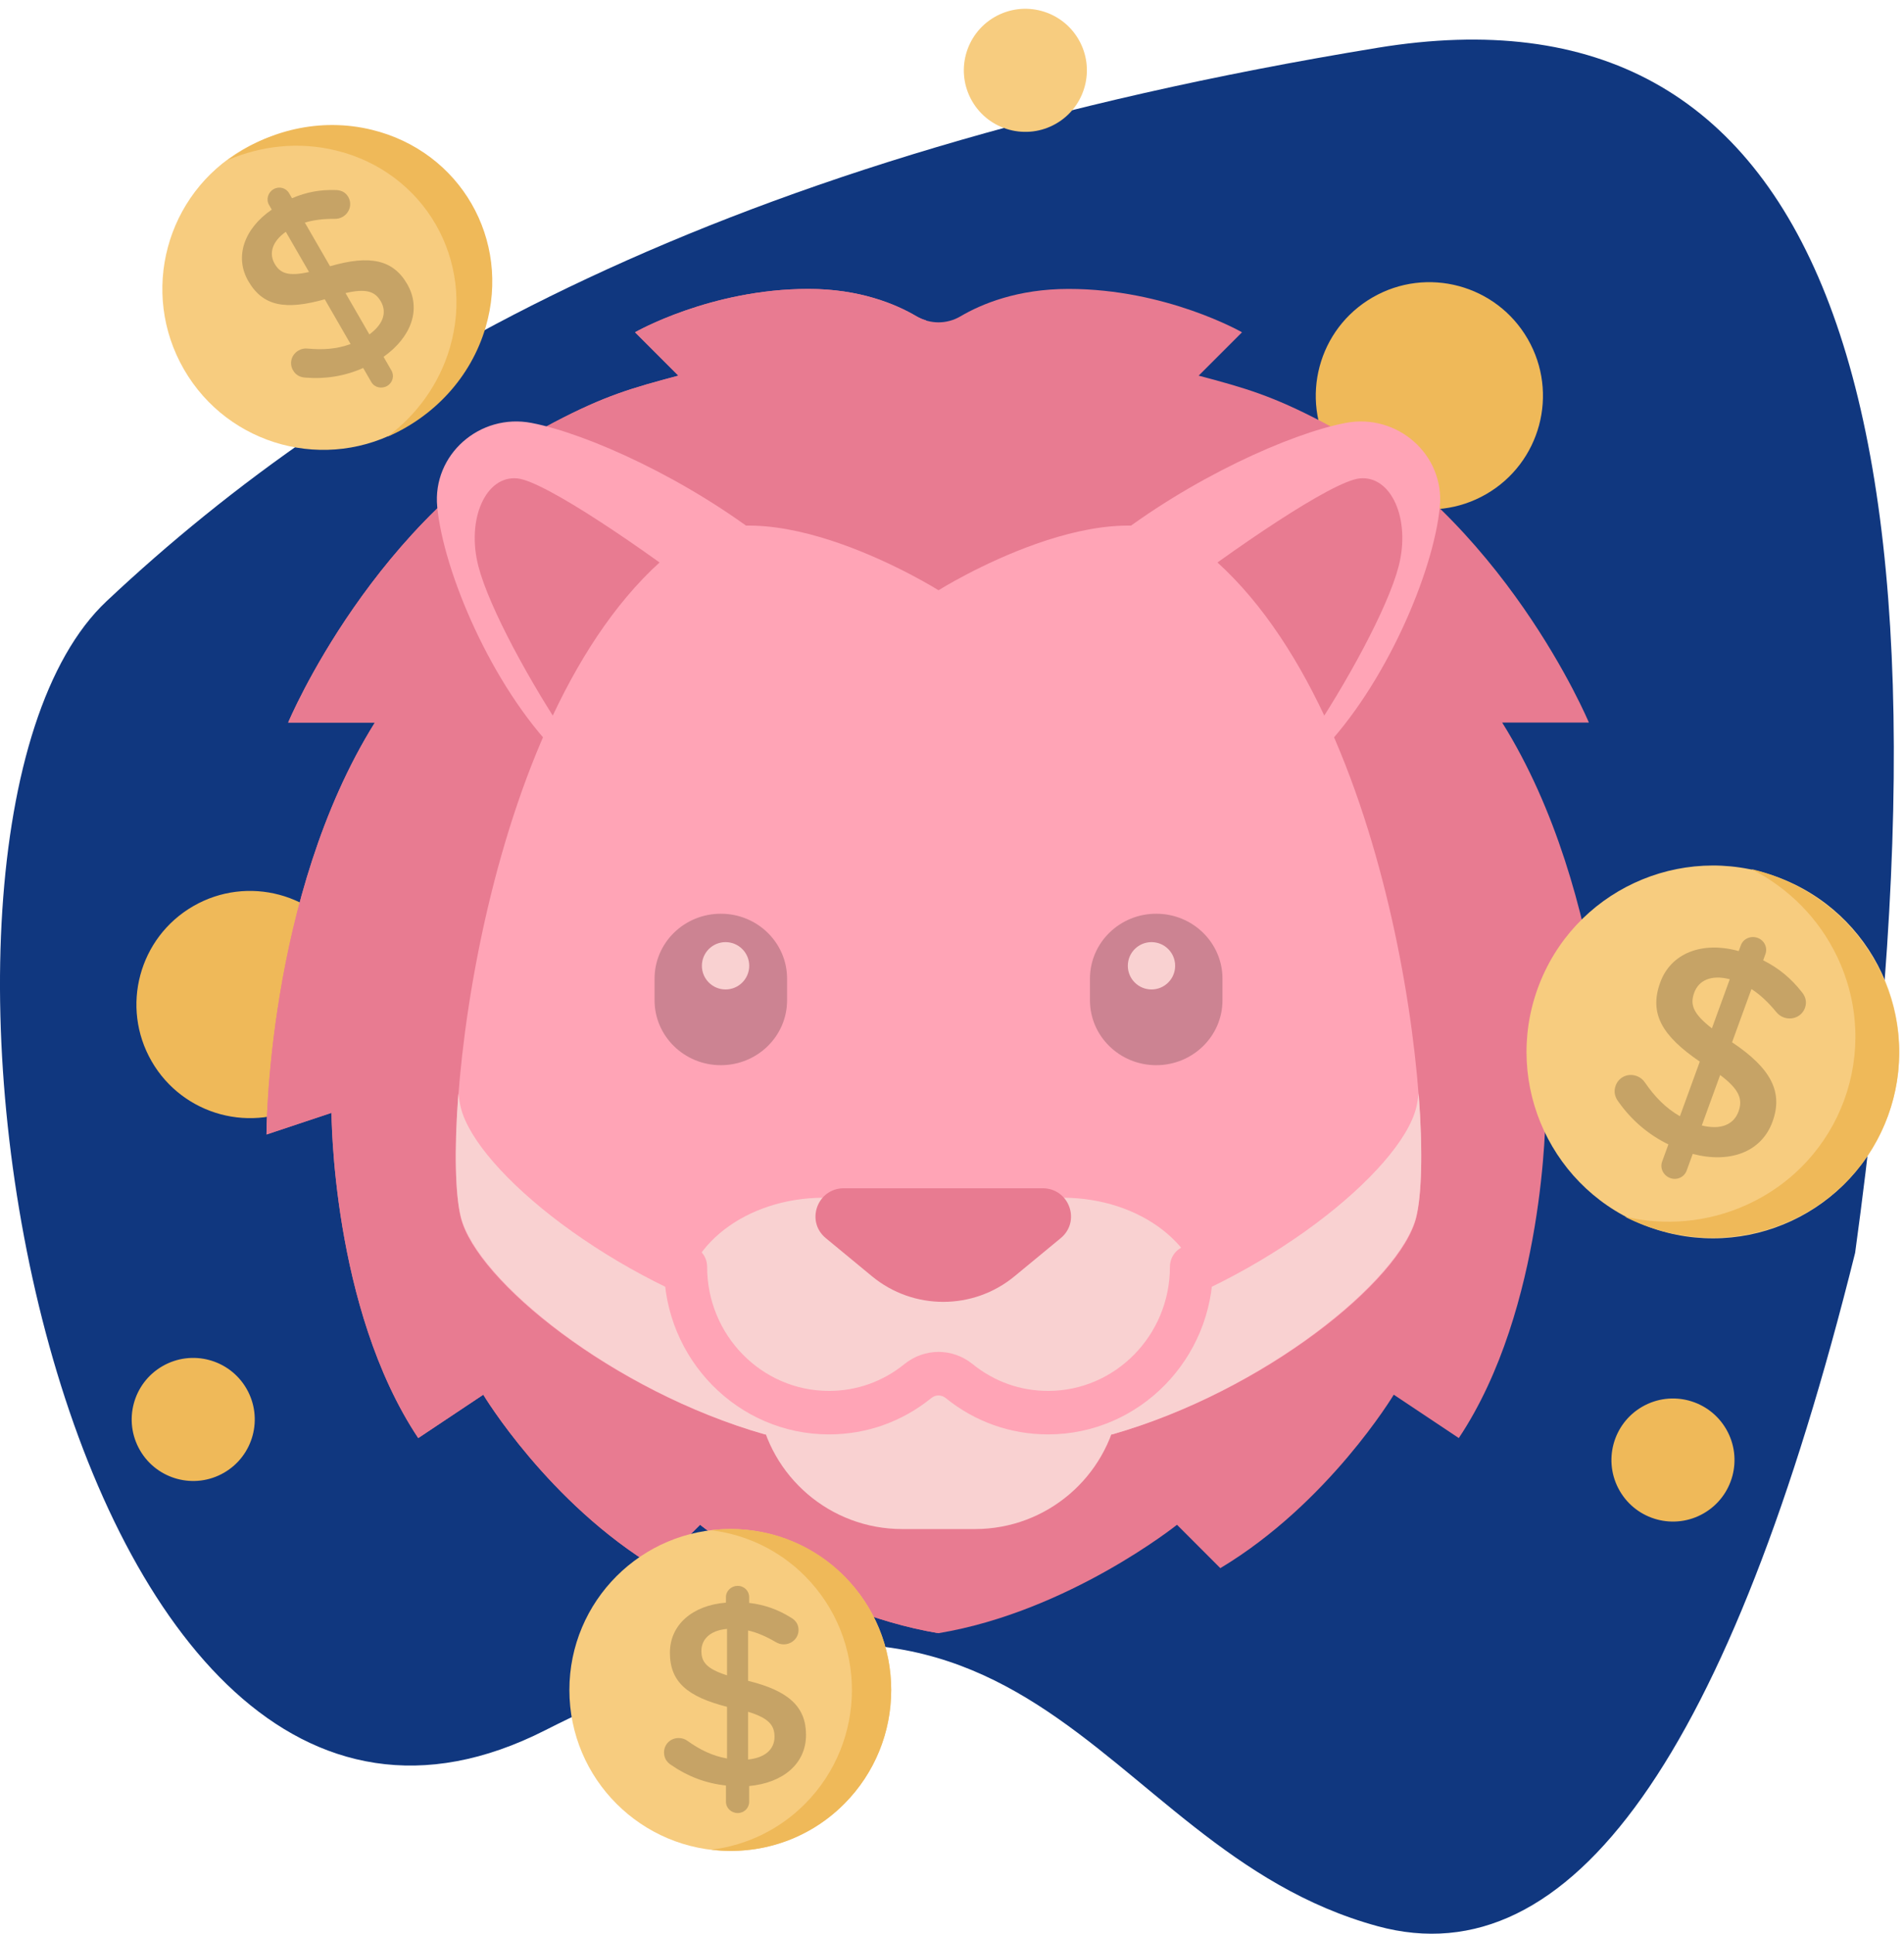
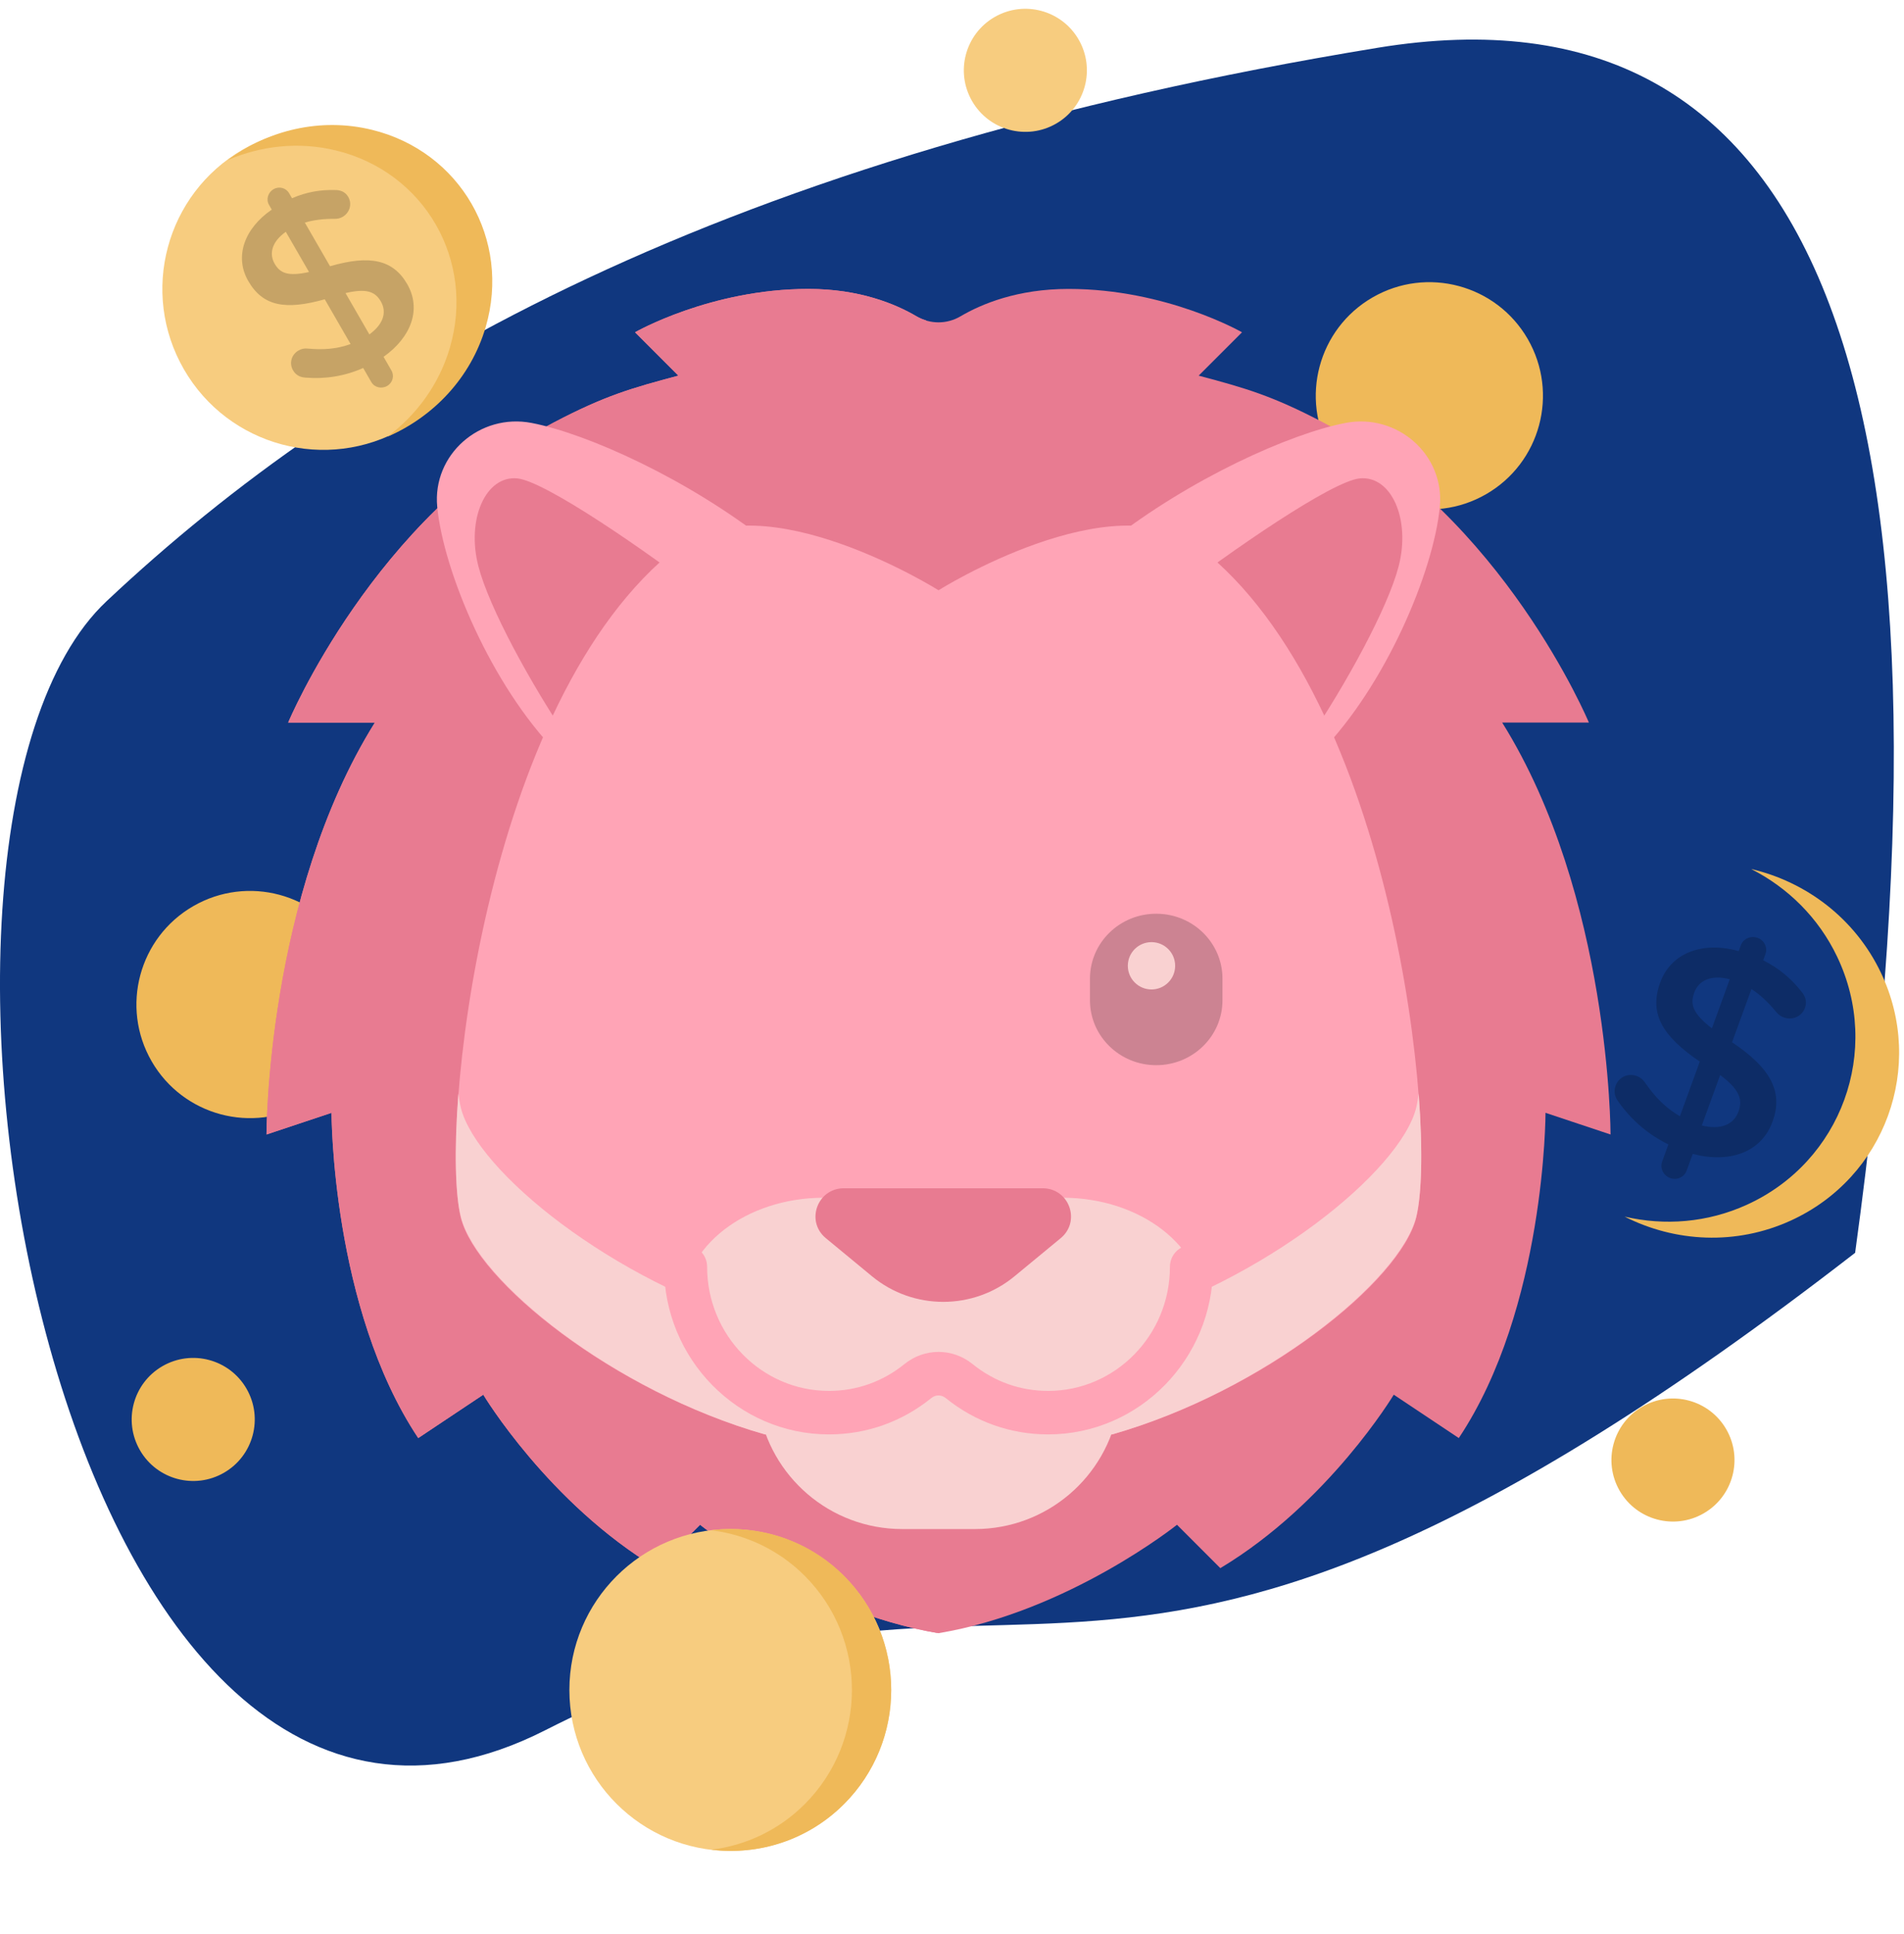
<svg xmlns="http://www.w3.org/2000/svg" width="194px" height="197px" viewBox="0 0 194 197" version="1.1">
  <title>icon/2006</title>
  <g id="icons" stroke="none" stroke-width="1" fill="none" fill-rule="evenodd">
    <g transform="translate(-1945, -641)" id="Group">
      <g transform="translate(1945, 638.41)" id="icon/2006">
-         <path d="M3.943,130.22 C16.673,181.321 32.887,204.189 52.585,198.824 C82.131,190.776 87.248,153.368 137.39,178.848 C187.531,204.328 207.13,87.37 182.108,63.839 C157.087,40.309 119.569,18.429 52.585,7.456 C7.928,0.14 -8.285,41.061 3.943,130.22 Z" id="Path-3-Copy" fill="#10377F" transform="translate(96.482, 103.106) scale(-1, 1) translate(-96.482, -103.106) " />
+         <path d="M3.943,130.22 C82.131,190.776 87.248,153.368 137.39,178.848 C187.531,204.328 207.13,87.37 182.108,63.839 C157.087,40.309 119.569,18.429 52.585,7.456 C7.928,0.14 -8.285,41.061 3.943,130.22 Z" id="Path-3-Copy" fill="#10377F" transform="translate(96.482, 103.106) scale(-1, 1) translate(-96.482, -103.106) " />
        <g id="Group" transform="translate(9.045, 0.593)">
          <circle id="Oval" fill="#EFB959" fill-rule="nonzero" transform="translate(16.43, 104.334) rotate(-30) translate(-16.43, -104.334) " cx="16.43" cy="104.334" r="11.573" />
          <circle id="Oval-Copy" fill="#EFB959" fill-rule="nonzero" transform="translate(136.594, 42.318) rotate(-30) translate(-136.594, -42.318) " cx="136.594" cy="42.318" r="11.573" />
          <circle id="Oval-Copy-5" fill="#F7CC7F" fill-rule="nonzero" transform="translate(95.43, 9.162) rotate(-30) translate(-95.43, -9.162) " cx="95.43" cy="9.162" r="6.269" />
          <circle id="Oval-Copy-3" fill="#EFB959" fill-rule="nonzero" transform="translate(161.415, 150.738) rotate(-30) translate(-161.415, -150.738) " cx="161.415" cy="150.738" r="6.269" />
          <circle id="Oval-Copy-4" fill="#EFB959" fill-rule="nonzero" transform="translate(10.643, 146.604) rotate(-30) translate(-10.643, -146.604) " cx="10.643" cy="146.604" r="6.269" />
          <g id="lion" transform="translate(18.108, 31.431)">
            <path d="M68.475,3.406 C69.247,3.405 70.019,3.201 70.714,2.791 C72.853,1.532 76.524,0 81.726,0 C91.708,0 99.397,4.418 99.397,4.418 L94.98,8.835 C99.728,10.101 102.435,10.86 107.65,13.593 C125.99,23.202 134.739,44.176 134.739,44.176 L125.904,44.176 C136.947,61.847 136.947,86.144 136.947,86.144 L130.321,83.935 C130.321,83.935 130.321,103.815 121.486,117.068 L114.859,112.65 C114.859,112.65 108.233,123.694 97.188,130.321 L92.771,125.903 C92.771,125.903 81.727,134.739 68.474,136.947 C55.221,134.739 44.176,125.903 44.176,125.903 L39.759,130.321 C28.715,123.695 22.088,112.65 22.088,112.65 L15.461,117.068 C6.626,103.815 6.626,83.935 6.626,83.935 L0,86.144 C0,86.144 0,61.847 11.044,44.177 L2.209,44.177 C2.209,44.177 10.957,23.202 29.298,13.593 C34.513,10.86 37.22,10.102 41.968,8.835 L37.55,4.418 C37.55,4.418 45.239,0 55.221,0 C60.424,0 64.094,1.532 66.233,2.792 C66.929,3.201 67.701,3.406 68.473,3.406" id="Path" fill="#E87B91" />
            <path d="M50.076,24.361 C50.076,24.361 56.463,11.32 67.211,3.204 C66.876,3.103 66.545,2.975 66.233,2.791 C64.094,1.532 60.423,0 55.221,0 C45.239,0 37.55,4.418 37.55,4.418 L41.968,8.835 C37.219,10.101 34.513,10.86 29.298,13.593 C10.957,23.202 2.209,44.176 2.209,44.176 L11.044,44.176 C0,61.847 0,86.144 0,86.144 L6.626,83.935 C6.626,83.935 6.626,103.815 15.462,117.068 L22.088,112.65 C22.088,112.65 28.715,123.694 39.759,130.321 L44.176,125.903 C44.176,125.903 55.221,134.739 68.474,136.947 C68.474,136.947 52.46,130.321 50.076,24.361 Z" id="Path" fill="#E87B91" fill-rule="nonzero" />
            <path d="M109.939,13.653 C115.221,12.637 120.061,16.892 119.551,22.2 C118.918,28.791 114.032,40.413 107.337,47.256 L85.833,25.806 C94.073,19.323 104.307,14.735 109.939,13.653 Z" id="Path" fill="#FFA4B6" />
            <path d="M91.62,31.783 C98.463,26.517 108.579,19.589 111.381,19.305 C114.601,18.979 116.609,23.452 115.35,28.278 C114.257,32.469 110.088,40.155 105.938,46.292 L91.62,31.783 Z" id="Path" fill="#E87B91" fill-rule="nonzero" />
            <path d="M27.008,13.653 C21.726,12.637 16.887,16.892 17.397,22.2 C18.03,28.791 22.916,40.413 29.611,47.256 L51.114,25.806 C42.875,19.323 32.64,14.735 27.008,13.653 Z" id="Path" fill="#FFA4B6" />
            <path d="M45.328,31.783 C38.485,26.517 28.368,19.589 25.566,19.305 C22.346,18.979 20.338,23.452 21.597,28.278 C22.69,32.469 26.859,40.155 31.01,46.292 L45.328,31.783 Z" id="Path" fill="#E87B91" fill-rule="nonzero" />
            <path d="M95.02,26.287 C86.289,19.518 68.474,30.697 68.474,30.697 C68.474,30.697 50.659,19.518 41.928,26.287 C22.018,41.723 17.594,85.824 19.806,94.644 C21.416,101.061 35.291,112.285 50.776,116.695 L86.171,116.695 C101.656,112.285 115.532,101.062 117.141,94.644 C119.353,85.824 114.929,41.723 95.02,26.287 Z" id="Path" fill="#FFA4B6" />
            <path d="M117.143,83.422 C115.533,89.872 101.658,101.152 86.172,105.585 L50.776,105.585 C35.29,101.152 21.414,89.872 19.804,83.422 C19.704,83.019 19.622,82.519 19.55,81.976 C19.112,87.742 19.243,92.282 19.804,94.531 C21.414,100.982 35.29,112.262 50.776,116.695 L86.172,116.695 C101.657,112.262 115.533,100.982 117.143,94.531 C117.705,92.282 117.836,87.742 117.398,81.976 C117.326,82.519 117.244,83.018 117.143,83.422 Z" id="Path" fill="#F9D1D1" fill-rule="nonzero" />
            <path d="M50.15,113.942 C51.296,120.972 57.408,126.339 64.776,126.339 L72.186,126.339 C79.523,126.339 85.615,121.017 86.798,114.029 L68.482,110.908 L50.15,113.942 Z" id="Path" fill="#F9D1D1" />
            <path d="M81.112,92.584 C75.985,92.584 71.498,94.664 68.956,97.783 C66.414,94.664 61.926,92.584 56.8,92.584 C48.866,92.584 42.434,97.55 42.434,103.675 C42.434,109.8 48.866,114.766 56.8,114.766 C61.927,114.766 66.414,112.686 68.956,109.567 C71.498,112.686 75.985,114.766 81.112,114.766 C89.046,114.766 95.477,109.8 95.477,103.675 C95.477,97.55 89.046,92.584 81.112,92.584 Z" id="Path" fill="#F9D1D1" fill-rule="nonzero" />
            <path d="M79.641,116.695 C75.806,116.695 72.195,115.412 69.196,112.986 C68.771,112.643 68.178,112.643 67.749,112.986 C64.752,115.412 61.141,116.695 57.306,116.695 C48.042,116.695 40.506,109.035 40.506,99.621 C40.506,98.398 41.487,97.406 42.7,97.406 C43.914,97.406 44.895,98.398 44.895,99.621 C44.895,106.594 50.462,112.265 57.306,112.265 C60.131,112.265 62.793,111.32 65.003,109.53 C67.048,107.878 69.901,107.878 71.942,109.53 C74.154,111.32 76.816,112.265 79.641,112.265 C86.485,112.265 92.052,106.594 92.052,99.621 C92.052,98.398 93.034,97.406 94.247,97.406 C95.46,97.406 96.442,98.398 96.442,99.621 C96.442,109.035 88.905,116.695 79.641,116.695 Z" id="Path" fill="#FFA4B6" fill-rule="nonzero" />
            <path d="M56.991,96.704 L61.701,100.592 C65.903,104.06 72.009,104.06 76.211,100.592 L80.921,96.705 C83.008,94.982 81.791,91.62 79.074,91.62 C73.058,91.62 64.854,91.62 58.837,91.62 C56.121,91.62 54.904,94.982 56.991,96.704 Z" id="Path" fill="#E87B91" fill-rule="nonzero" />
-             <path d="M46.292,79.082 L46.292,79.082 C42.564,79.082 39.541,76.121 39.541,72.469 L39.541,70.265 C39.541,66.612 42.564,63.652 46.292,63.652 L46.292,63.652 C50.02,63.652 53.043,66.612 53.043,70.265 L53.043,72.469 C53.043,76.122 50.021,79.082 46.292,79.082 Z" id="Path" fill="#000000" fill-rule="nonzero" opacity="0.2" />
-             <circle id="Oval" fill="#F9D1D1" cx="46.774" cy="68.956" r="2.411" />
            <path d="M90.655,79.082 L90.655,79.082 C86.927,79.082 83.904,76.121 83.904,72.469 L83.904,70.265 C83.904,66.612 86.927,63.652 90.655,63.652 L90.655,63.652 C94.384,63.652 97.406,66.612 97.406,70.265 L97.406,72.469 C97.406,76.122 94.384,79.082 90.655,79.082 Z" id="Path" fill="#000000" fill-rule="nonzero" opacity="0.2" />
            <circle id="Oval" fill="#F9D1D1" cx="90.173" cy="68.956" r="2.411" />
          </g>
          <g id="Group-2" transform="translate(24.492, 31.154) rotate(-30) translate(-24.492, -31.154) translate(7.407, 14.571)" fill-rule="nonzero">
            <circle id="Oval" fill="#F7CC7F" cx="16.43" cy="16.524" r="16.395" />
            <path d="M28.817,4.956 C24.925,1.238 19.631,-0.307 14.561,0.288 C18.231,0.719 21.785,2.265 24.603,4.956 C31.313,11.364 31.313,21.754 24.603,28.162 C21.785,30.853 18.232,32.399 14.561,32.83 C19.631,33.425 24.925,31.88 28.817,28.162 C35.527,21.754 35.527,11.364 28.817,4.956 Z" id="Path" fill="#EFB959" />
            <path d="M17.119,5.192 C17.771,5.192 18.288,5.701 18.288,6.342 L18.288,6.93 C19.893,7.117 21.252,7.625 22.503,8.4 C22.938,8.64 23.319,9.041 23.319,9.683 C23.319,10.512 22.639,11.153 21.797,11.153 C21.525,11.153 21.253,11.073 20.981,10.912 C20.029,10.351 19.104,9.95 18.18,9.736 L18.18,14.868 C22.313,15.883 24.08,17.514 24.08,20.374 C24.08,23.313 21.742,25.265 18.288,25.586 L18.288,27.189 C18.288,27.83 17.772,28.338 17.119,28.338 C16.467,28.338 15.923,27.831 15.923,27.189 L15.923,25.532 C13.883,25.317 12.007,24.596 10.348,23.447 C9.886,23.153 9.614,22.726 9.614,22.164 C9.614,21.335 10.266,20.694 11.11,20.694 C11.436,20.694 11.762,20.801 12.007,20.988 C13.285,21.897 14.536,22.512 16.031,22.779 L16.031,17.514 C12.061,16.498 10.212,15.028 10.212,12.008 C10.212,9.148 12.523,7.17 15.922,6.903 L15.922,6.342 C15.923,5.701 16.467,5.192 17.119,5.192 L17.119,5.192 Z M16.032,14.307 L16.032,9.576 C14.291,9.736 13.421,10.645 13.421,11.822 C13.421,12.944 13.937,13.639 16.032,14.307 Z M18.179,18.022 L18.179,22.886 C19.92,22.699 20.871,21.844 20.871,20.561 C20.871,19.385 20.273,18.664 18.179,18.022 Z" id="Shape" fill="#000000" opacity="0.2" />
          </g>
          <g id="Group-2-Copy-2" transform="translate(48.729, 156.87)" fill-rule="nonzero">
            <circle id="Oval" fill="#F7CC7F" cx="16.636" cy="17.295" r="16.395" />
            <path d="M28.251,5.692 C24.553,1.974 19.524,0.429 14.707,1.024 C18.194,1.455 21.571,3.001 24.247,5.692 C30.622,12.1 30.622,22.49 24.247,28.898 C21.571,31.589 18.195,33.135 14.707,33.566 C19.524,34.161 24.554,32.616 28.251,28.898 C34.625,22.49 34.625,12.1 28.251,5.692 Z" id="Path" fill="#EFB959" />
-             <path d="M17.39,6.686 C18.042,6.686 18.559,7.194 18.559,7.836 L18.559,8.424 C20.164,8.611 21.523,9.119 22.774,9.894 C23.209,10.134 23.59,10.535 23.59,11.177 C23.59,12.006 22.91,12.647 22.068,12.647 C21.796,12.647 21.524,12.567 21.252,12.406 C20.3,11.845 19.375,11.444 18.451,11.23 L18.451,16.362 C22.584,17.377 24.352,19.008 24.352,21.868 C24.352,24.807 22.013,26.759 18.559,27.079 L18.559,28.683 C18.559,29.324 18.043,29.832 17.39,29.832 C16.738,29.832 16.194,29.325 16.194,28.683 L16.194,27.026 C14.154,26.811 12.278,26.09 10.619,24.941 C10.157,24.647 9.885,24.219 9.885,23.658 C9.885,22.829 10.538,22.188 11.381,22.188 C11.707,22.188 12.033,22.295 12.278,22.482 C13.556,23.391 14.807,24.006 16.302,24.273 L16.302,19.008 C12.332,17.992 10.483,16.522 10.483,13.502 C10.483,10.642 12.794,8.664 16.193,8.397 L16.193,7.836 C16.194,7.194 16.738,6.686 17.39,6.686 L17.39,6.686 Z M16.303,15.801 L16.303,11.07 C14.562,11.23 13.692,12.139 13.692,13.316 C13.692,14.438 14.208,15.133 16.303,15.801 Z M18.45,19.516 L18.45,24.38 C20.191,24.193 21.142,23.337 21.142,22.054 C21.142,20.879 20.544,20.158 18.45,19.516 Z" id="Shape" fill="#000000" opacity="0.2" />
          </g>
          <g id="Group-2-Copy" transform="translate(165.549, 109.301) rotate(20) translate(-165.549, -109.301) translate(146.454, 90.206)" fill-rule="nonzero">
-             <circle id="Oval" fill="#F7CC7F" cx="18.987" cy="18.987" r="18.987" />
            <path d="M32.313,5.549 C27.934,1.244 21.979,-0.546 16.275,0.144 C20.403,0.643 24.402,2.433 27.572,5.549 C35.121,12.971 35.121,25.004 27.572,32.425 C24.402,35.541 20.404,37.331 16.275,37.83 C21.979,38.52 27.935,36.73 32.313,32.425 C39.861,25.004 39.861,12.97 32.313,5.549 Z" id="Path" fill="#EFB959" />
            <path d="M19.293,6.51 C20.026,6.51 20.608,7.082 20.608,7.803 L20.608,8.464 C22.413,8.675 23.942,9.246 25.35,10.119 C25.839,10.389 26.268,10.84 26.268,11.562 C26.268,12.494 25.503,13.216 24.555,13.216 C24.249,13.216 23.943,13.126 23.637,12.945 C22.567,12.313 21.526,11.862 20.486,11.622 L20.486,17.395 C25.136,18.537 27.124,20.372 27.124,23.589 C27.124,26.896 24.493,29.091 20.608,29.452 L20.608,31.256 C20.608,31.977 20.027,32.549 19.293,32.549 C18.559,32.549 17.947,31.978 17.947,31.256 L17.947,29.391 C15.652,29.15 13.541,28.339 11.676,27.046 C11.156,26.716 10.85,26.235 10.85,25.603 C10.85,24.671 11.584,23.949 12.532,23.949 C12.899,23.949 13.266,24.07 13.541,24.28 C14.979,25.302 16.386,25.994 18.069,26.294 L18.069,20.371 C13.602,19.229 11.522,17.575 11.522,14.177 C11.522,10.96 14.122,8.734 17.946,8.434 L17.946,7.803 C17.947,7.082 18.559,6.51 19.293,6.51 L19.293,6.51 Z M18.069,16.764 L18.069,11.442 C16.111,11.622 15.132,12.644 15.132,13.968 C15.132,15.23 15.713,16.012 18.069,16.764 Z M20.485,20.943 L20.485,26.415 C22.443,26.205 23.514,25.242 23.514,23.799 C23.514,22.477 22.841,21.665 20.485,20.943 Z" id="Shape" fill="#000000" opacity="0.2" />
          </g>
        </g>
      </g>
    </g>
  </g>
</svg>